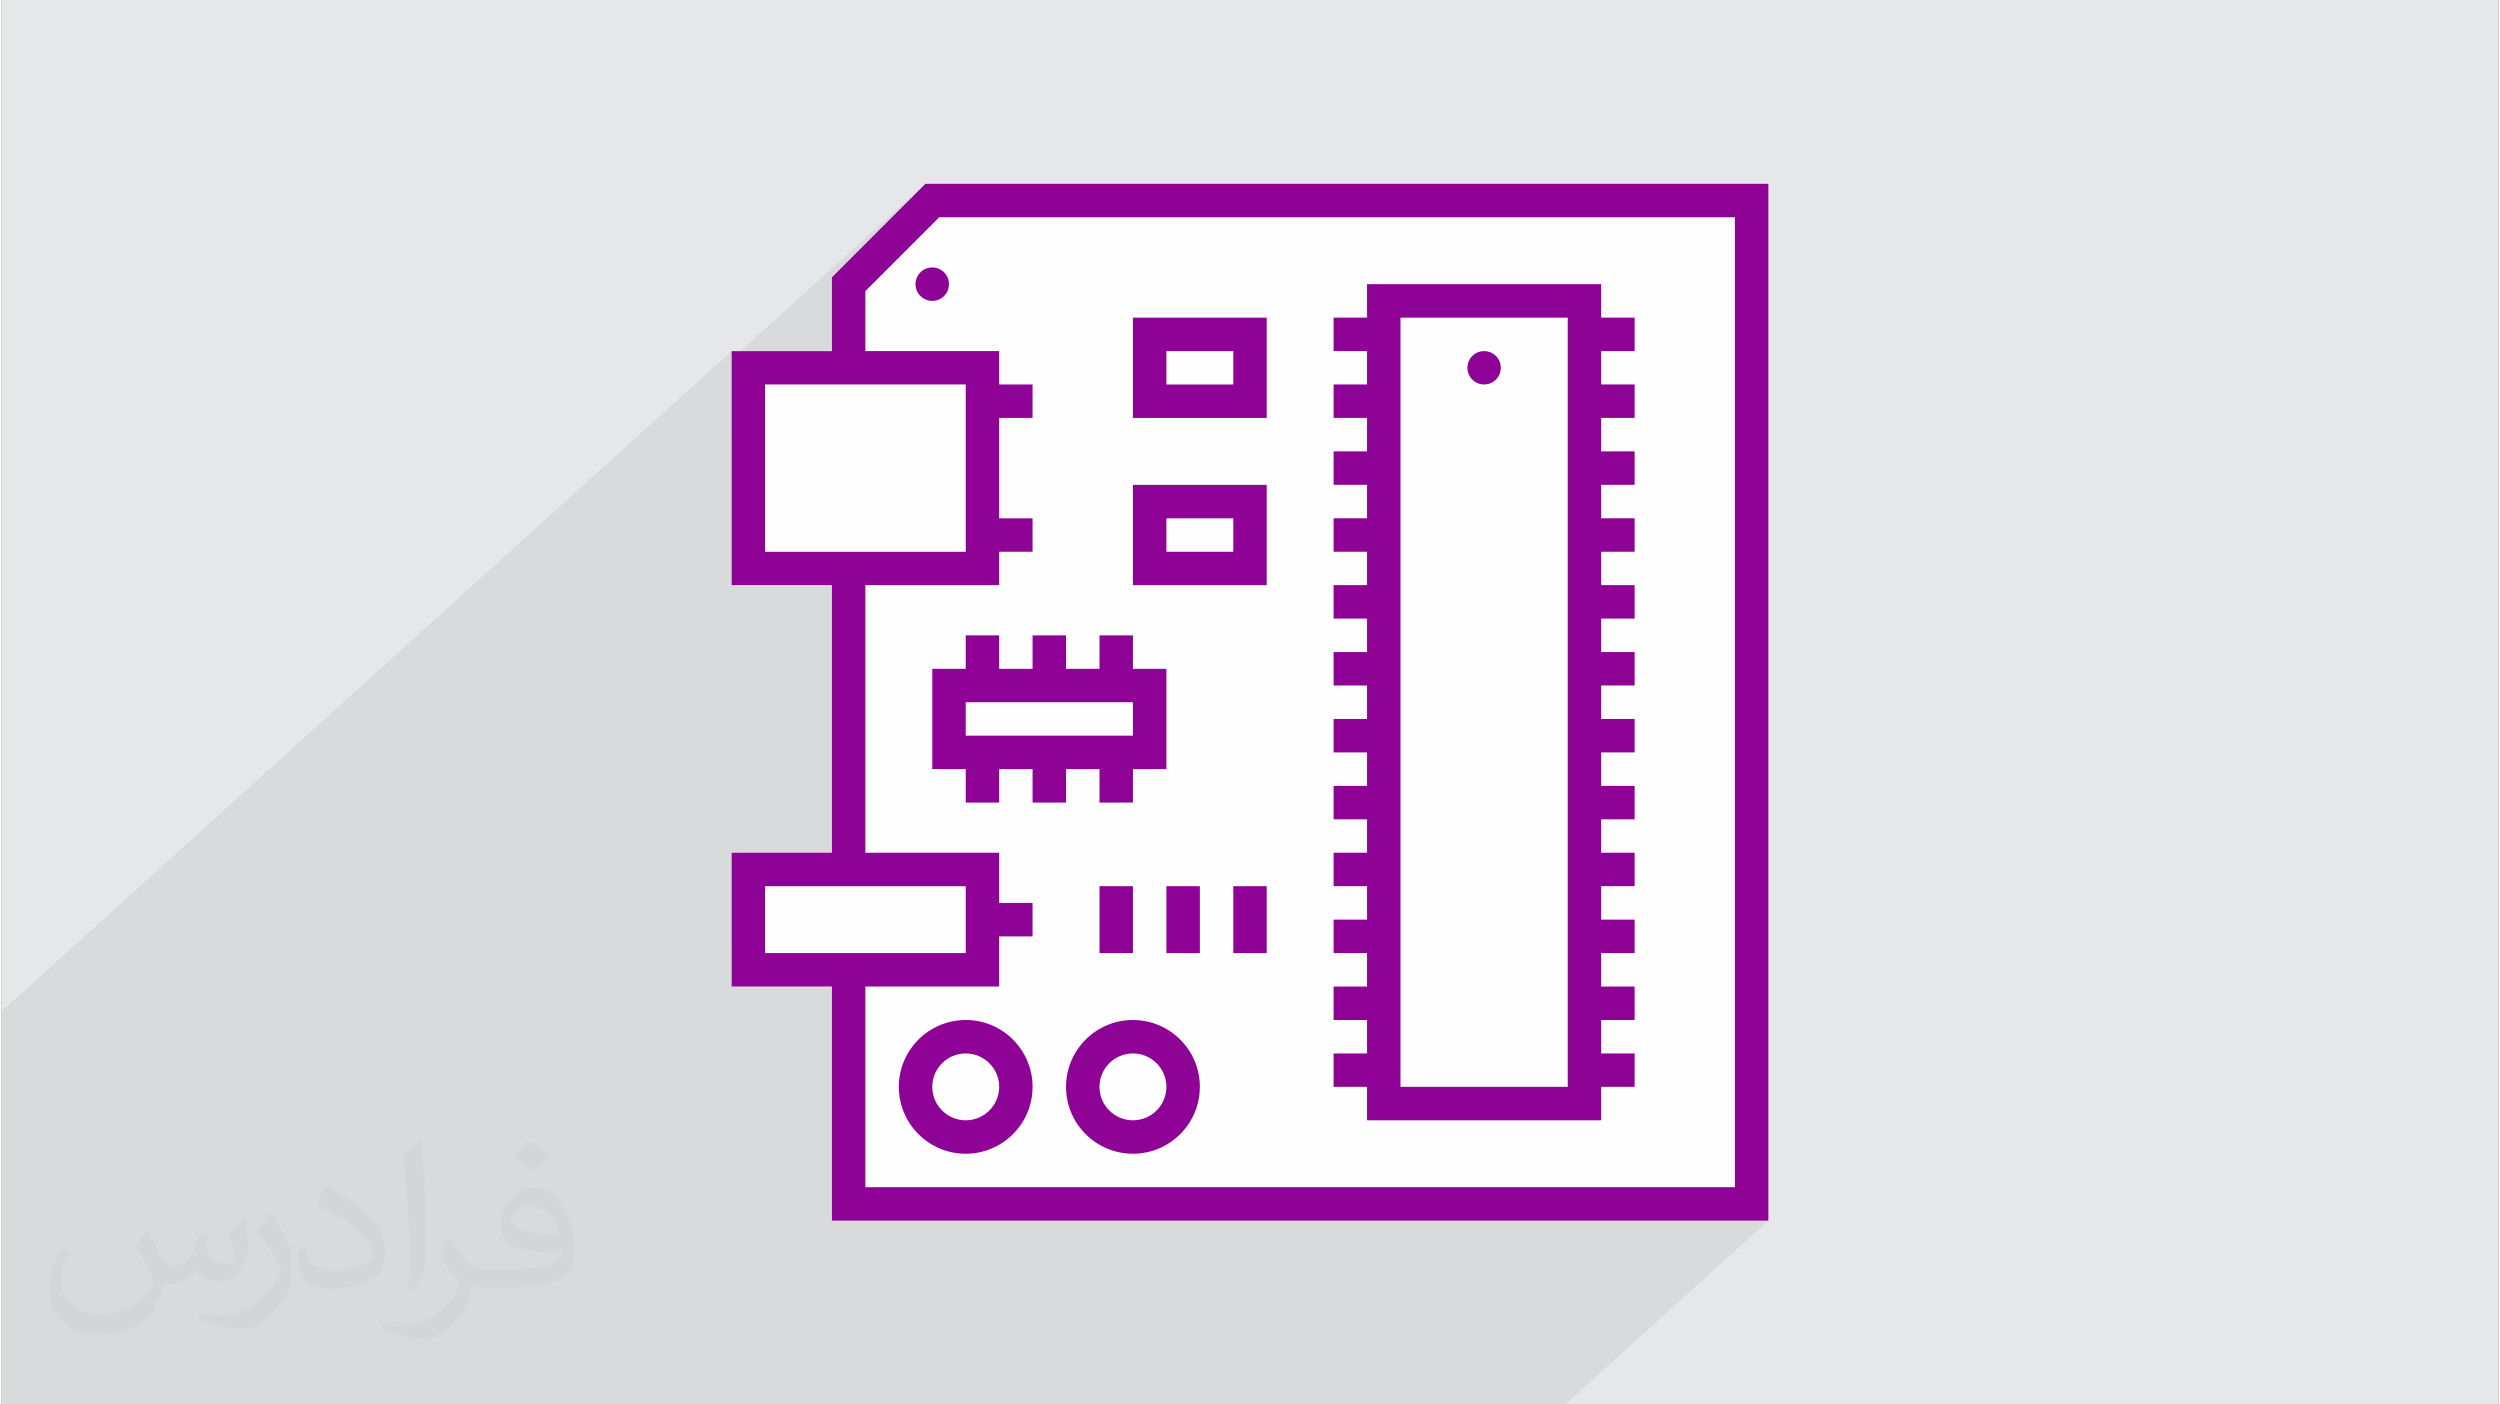
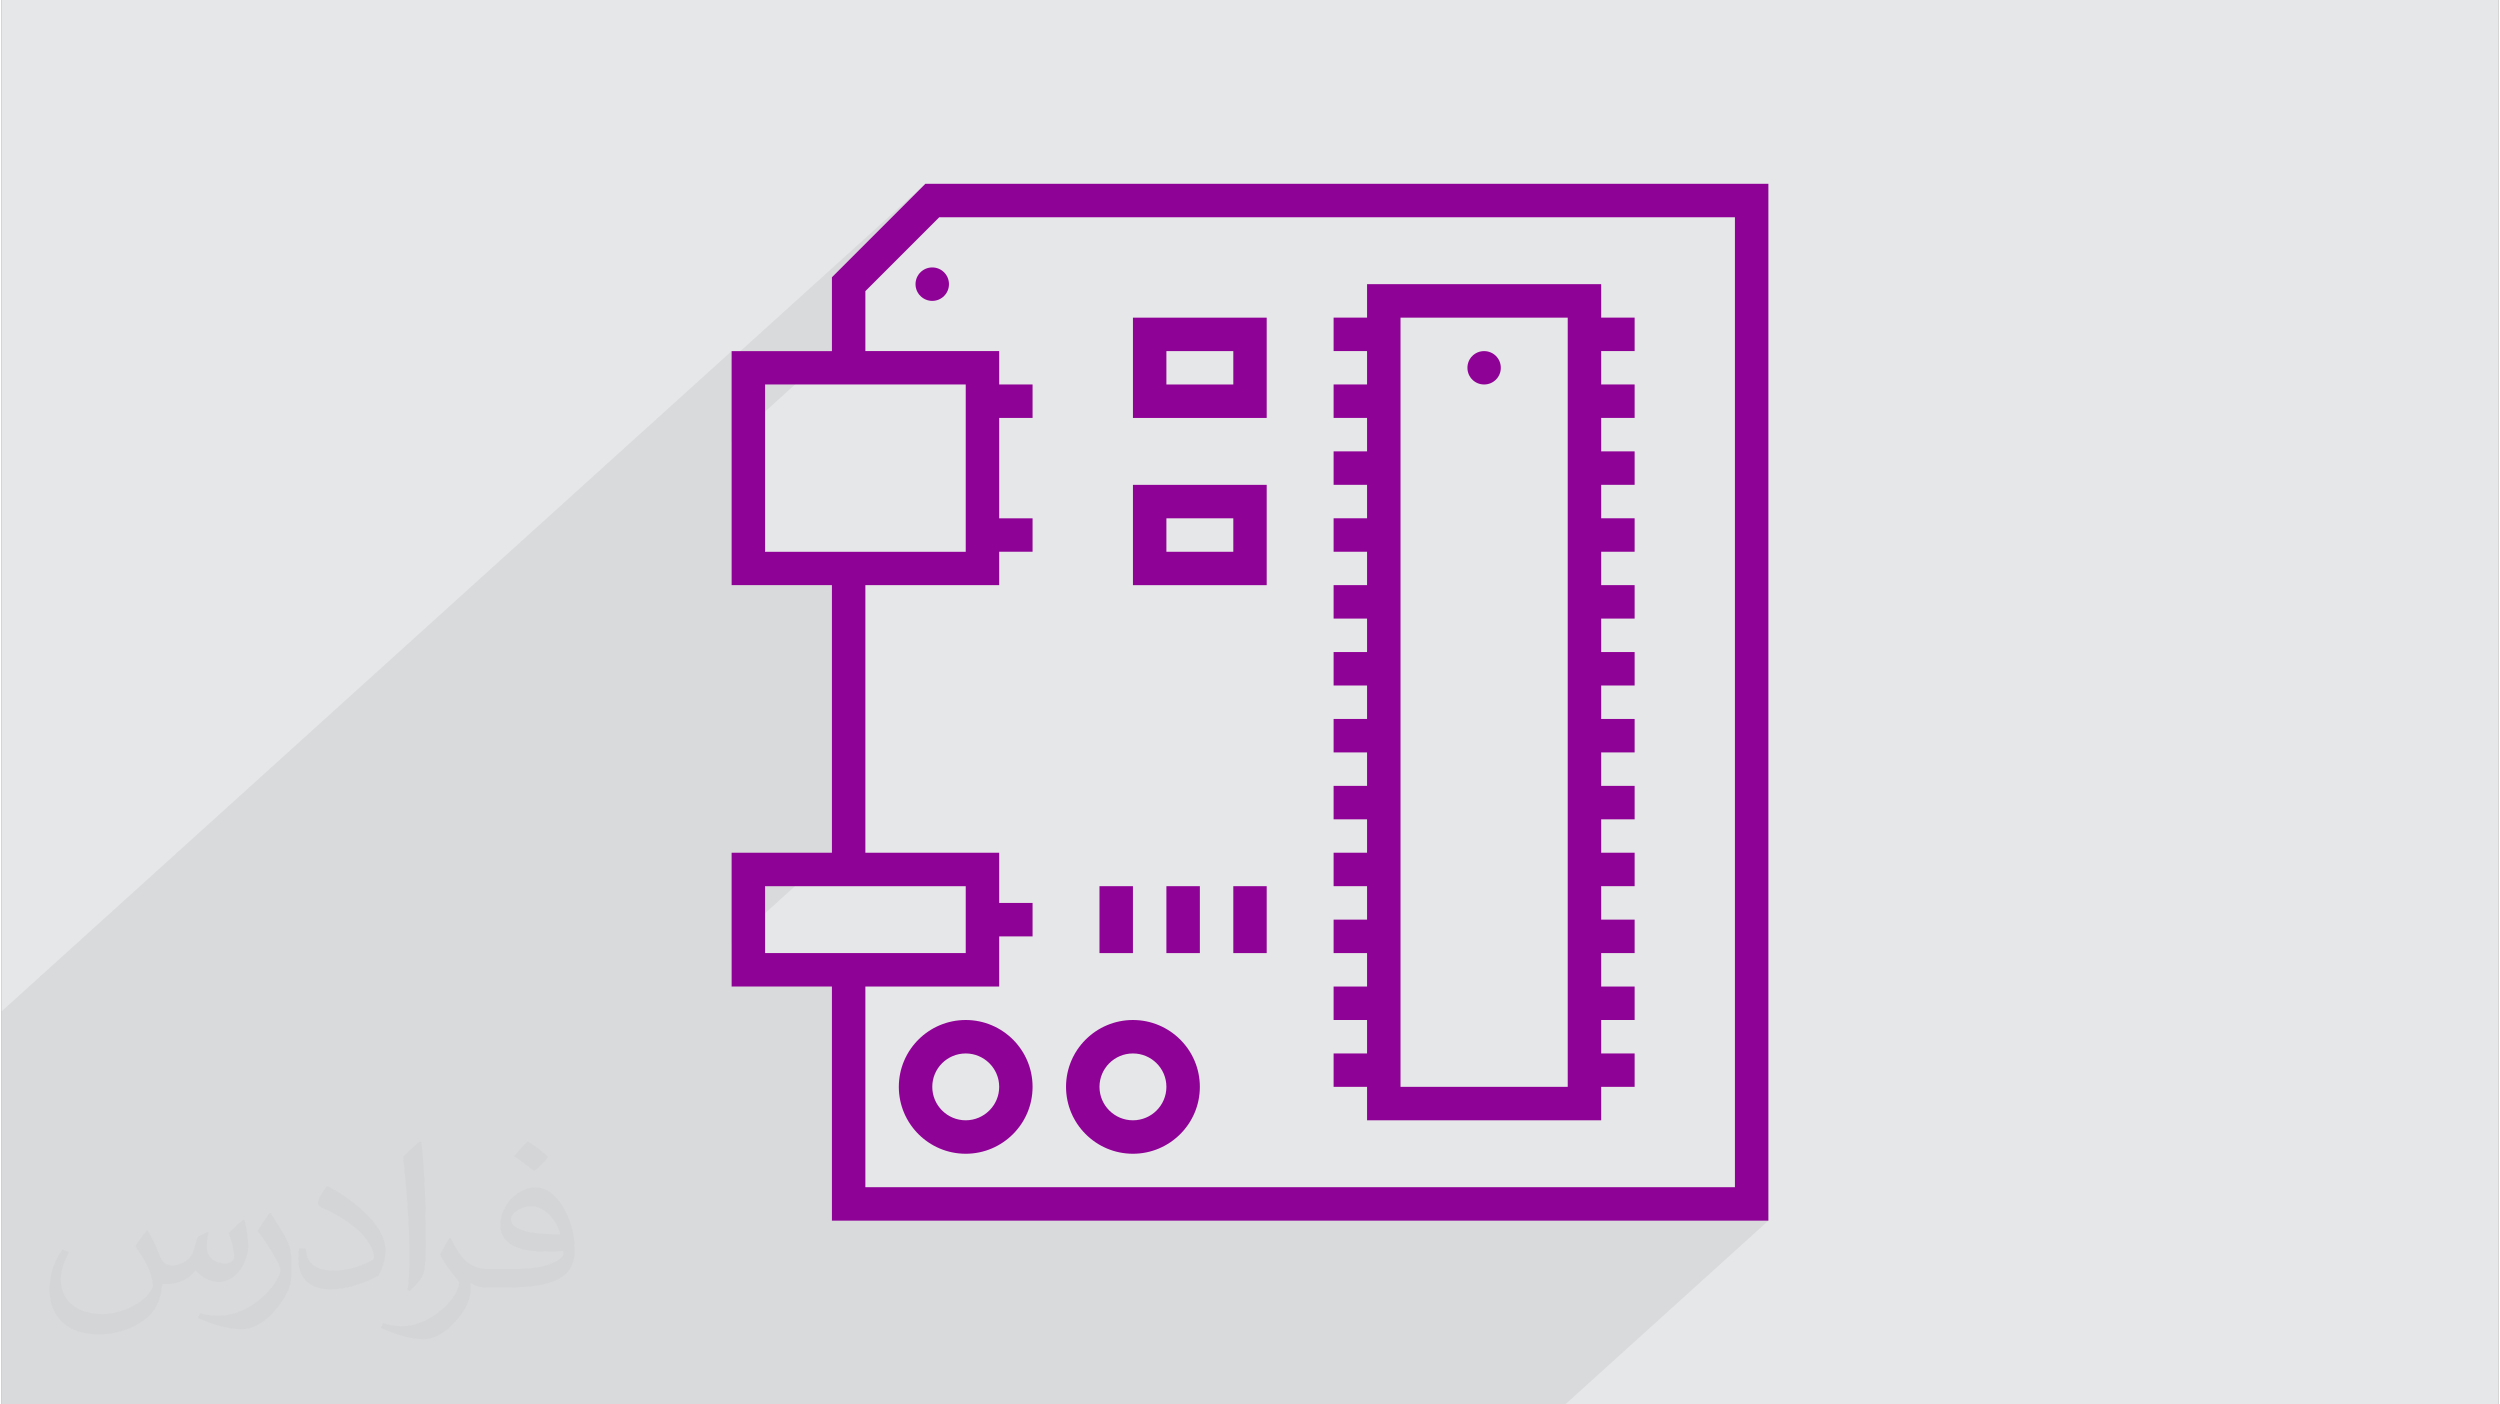
<svg xmlns="http://www.w3.org/2000/svg" xml:space="preserve" width="356px" height="200px" version="1.0" shape-rendering="geometricPrecision" text-rendering="geometricPrecision" image-rendering="optimizeQuality" fill-rule="evenodd" clip-rule="evenodd" viewBox="0 0 35600 20025">
  <rect x="0" y="0" width="35600" height="20025" fill="#808080" stroke="none" />
  <g id="Layer_x0020_1">
    <g id="_2150240726576">
      <path fill="#E6E7E8" d="M0 0l35600 0 0 20025 -35600 0 0 -20025z" />
      <path fill="#373435" fill-opacity="0.078" d="M13171 2621l-2762 2499 0 -114 -10409 9414 0 115 0 127 0 1052 0 2044 0 1294 0 973 1712 0 1430 0 678 0 1431 0 3690 0 13352 0 2898 -2621 -13352 0 0 -3338 -1430 0 0 -614 1430 -1294 0 -3814 -1430 0 0 -2044 1430 -1294 0 -1053 1332 -1332z" />
-       <path fill="#FEFEFE" fill-rule="nonzero" d="M13171 2621l-1332 1332 0 1053 -1430 0 0 3338 1430 0 0 3814 -1430 0 0 1908 1430 0 0 3338 13352 0 0 -14783 -12020 0z" />
      <g>
        <path fill="#8F0296" fill-rule="nonzero" d="M24714 16927l-12398 0 0 -2861 1908 0 0 -715 476 0 0 -477 -476 0 0 -716 -1908 0 0 -3815 1908 0 0 -476 476 0 0 -477 -476 0 0 -1431 476 0 0 -477 -476 0 0 -476 -1908 0 0 -855 1053 -1053 11345 0 0 13829zm-13828 -4292l2861 0 0 954 -2861 0 0 -954zm0 -7153l2861 0 0 2385 -2861 0 0 -2385zm2285 -2861l-1332 1332 0 1053 -1430 0 0 3337 1430 0 0 3815 -1430 0 0 1908 1430 0 0 3338 13352 0 0 -14783 -12020 0z" />
        <path fill="#8F0296" fill-rule="nonzero" d="M19946 4529l2384 0 0 10967 -2384 0 0 -10967zm-477 11444l3338 0 0 -477 477 0 0 -476 -477 0 0 -477 477 0 0 -477 -477 0 0 -477 477 0 0 -477 -477 0 0 -477 477 0 0 -477 -477 0 0 -476 477 0 0 -477 -477 0 0 -477 477 0 0 -477 -477 0 0 -477 477 0 0 -477 -477 0 0 -477 477 0 0 -477 -477 0 0 -476 477 0 0 -477 -477 0 0 -477 477 0 0 -477 -477 0 0 -477 477 0 0 -477 -477 0 0 -476 477 0 0 -477 -477 0 0 -477 -3338 0 0 477 -477 0 0 477 477 0 0 476 -477 0 0 477 477 0 0 477 -477 0 0 477 477 0 0 477 -477 0 0 477 477 0 0 476 -477 0 0 477 477 0 0 477 -477 0 0 477 477 0 0 477 -477 0 0 477 477 0 0 477 -477 0 0 477 477 0 0 476 -477 0 0 477 477 0 0 477 -477 0 0 477 477 0 0 477 -477 0 0 477 477 0 0 477 -477 0 0 476 477 0 0 477z" />
        <path fill="#8F0296" fill-rule="nonzero" d="M21138 5006c132,0 238,106 238,238 0,132 -106,238 -238,238 -132,0 -238,-106 -238,-238 0,-132 106,-238 238,-238z" />
        <path fill="#8F0296" fill-rule="nonzero" d="M17562 5482l-954 0 0 -476 954 0 0 476zm476 -953l-1907 0 0 1430 1907 0 0 -1430z" />
        <path fill="#8F0296" fill-rule="nonzero" d="M17562 7867l-954 0 0 -477 954 0 0 477zm476 -954l-1907 0 0 1430 1907 0 0 -1430z" />
-         <path fill="#8F0296" fill-rule="nonzero" d="M16131 10489l-2384 0 0 -477 2384 0 0 477zm-1431 -1430l0 477 -476 0 0 -477 -477 0 0 477 -477 0 0 1430 477 0 0 477 477 0 0 -477 476 0 0 477 477 0 0 -477 477 0 0 477 477 0 0 -477 477 0 0 -1430 -477 0 0 -477 -477 0 0 477 -477 0 0 -477 -477 0z" />
        <path fill="#8F0296" fill-rule="nonzero" d="M13747 15973c-263,0 -477,-214 -477,-477 0,-263 214,-476 477,-476 262,0 477,213 477,476 0,263 -215,477 -477,477zm0 -1430c-526,0 -954,427 -954,953 0,526 428,954 954,954 526,0 953,-428 953,-954 0,-526 -427,-953 -953,-953z" />
        <path fill="#8F0296" fill-rule="nonzero" d="M16131 15973c-263,0 -477,-214 -477,-477 0,-263 214,-476 477,-476 263,0 477,213 477,476 0,263 -214,477 -477,477zm0 -1430c-526,0 -954,427 -954,953 0,526 428,954 954,954 526,0 954,-428 954,-954 0,-526 -428,-953 -954,-953z" />
        <path fill="#8F0296" fill-rule="nonzero" d="M15654 13589l477 0 0 -954 -477 0 0 954z" />
        <path fill="#8F0296" fill-rule="nonzero" d="M16608 13589l477 0 0 -954 -477 0 0 954z" />
        <path fill="#8F0296" fill-rule="nonzero" d="M17562 13589l476 0 0 -954 -476 0 0 954z" />
        <path fill="#8F0296" fill-rule="nonzero" d="M13270 3813c132,0 238,107 238,239 0,131 -106,238 -238,238 -132,0 -239,-107 -239,-238 0,-132 107,-239 239,-239z" />
      </g>
      <path fill="#373435" fill-opacity="0.031" d="M2082 17547c68,104 112,203 155,312 32,64 49,183 199,183 44,0 107,-14 163,-45 63,-33 111,-83 136,-159l60 -202 146 -72 10 10c-20,77 -25,149 -25,206 0,170 146,234 262,234 68,0 129,-34 129,-95 0,-81 -34,-217 -78,-339 68,-68 136,-136 214,-191l12 6c34,144 53,287 53,381 0,93 -41,196 -75,264 -70,132 -194,238 -344,238 -114,0 -241,-58 -328,-163l-5 0c-82,101 -209,193 -412,193l-63 0c-10,134 -39,229 -83,314 -121,237 -480,404 -818,404 -470,0 -706,-272 -706,-633 0,-223 73,-431 185,-578l92 38c-70,134 -117,262 -117,385 0,338 275,499 592,499 294,0 658,-187 724,-404 -25,-237 -114,-348 -250,-565 41,-72 94,-144 160,-221l12 0zm5421 -1274c99,62 196,136 291,221 -53,74 -119,142 -201,202 -95,-77 -190,-143 -287,-213 66,-74 131,-146 197,-210zm51 926c-160,0 -291,105 -291,183 0,168 320,219 703,217 -48,-196 -216,-400 -412,-400zm-359 895c208,0 390,-6 529,-41 155,-39 286,-118 286,-171 0,-15 0,-31 -5,-46 -87,8 -187,8 -274,8 -282,0 -498,-64 -583,-222 -21,-44 -36,-93 -36,-149 0,-152 66,-303 182,-406 97,-85 204,-138 313,-138 197,0 354,158 464,408 60,136 101,293 101,491 0,132 -36,243 -118,326 -153,148 -435,204 -867,204l-196 0 0 0 -51 0c-107,0 -184,-19 -245,-66l-10 0c3,25 5,50 5,72 0,97 -32,221 -97,320 -192,287 -400,410 -580,410 -182,0 -405,-70 -606,-161l36 -70c65,27 155,46 279,46 325,0 752,-314 805,-619 -12,-25 -34,-58 -65,-93 -95,-113 -155,-208 -211,-307 48,-95 92,-171 133,-239l17 -2c139,282 265,445 546,445l44 0 0 0 204 0zm-1408 299c24,-130 26,-276 26,-413l0 -202c0,-377 -48,-926 -87,-1282 68,-75 163,-161 238,-219l22 6c51,450 63,972 63,1452 0,126 -5,250 -17,340 -7,114 -73,201 -214,332l-31 -14zm-1449 -596c7,177 94,318 398,318 189,0 349,-50 526,-135 32,-14 49,-33 49,-49 0,-111 -85,-258 -228,-392 -139,-126 -323,-237 -495,-311 -59,-25 -78,-52 -78,-77 0,-51 68,-158 124,-235l19 -2c197,103 417,256 580,427 148,157 240,316 240,489 0,128 -39,250 -102,361 -216,109 -446,192 -674,192 -277,0 -466,-130 -466,-436 0,-33 0,-84 12,-150l95 0zm-501 -503l172 278c63,103 122,215 122,392l0 227c0,183 -117,379 -306,573 -148,132 -279,188 -400,188 -180,0 -386,-56 -624,-159l27 -70c75,21 162,37 269,37 342,-2 692,-252 852,-557 19,-35 26,-68 26,-90 0,-36 -19,-75 -34,-110 -87,-165 -184,-315 -291,-453 56,-89 112,-174 173,-258l14 2z" />
    </g>
  </g>
</svg>